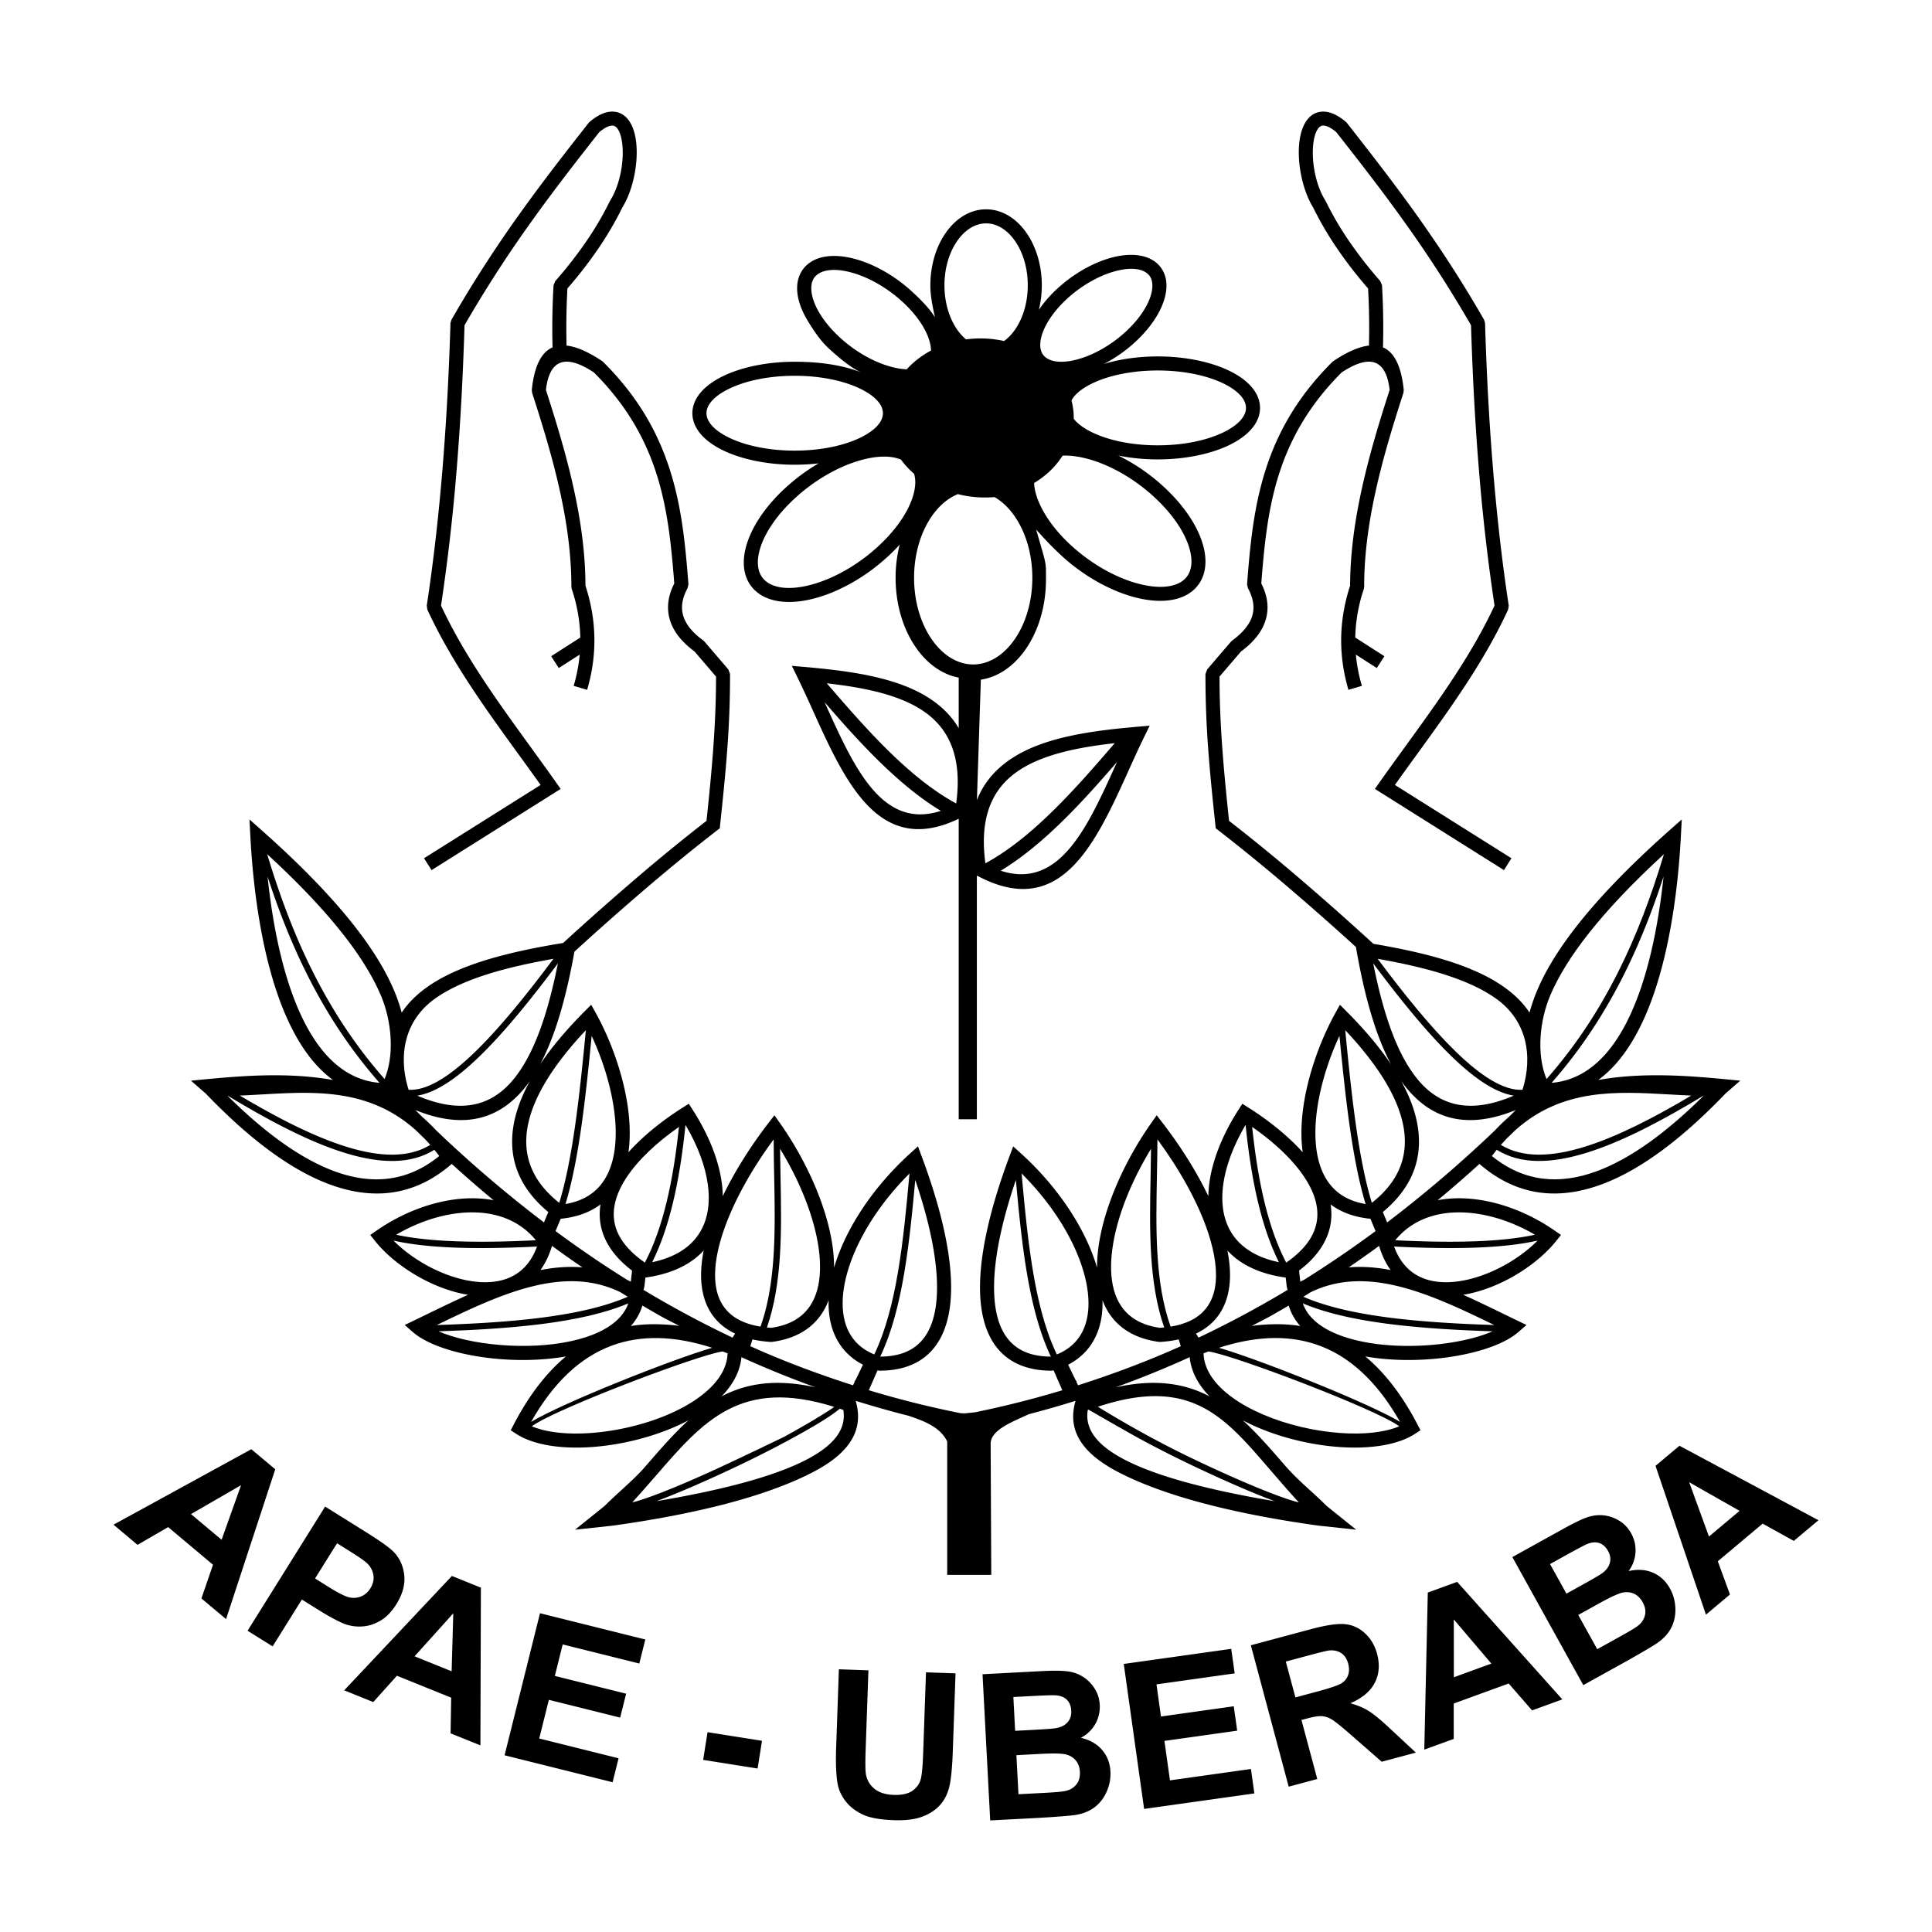
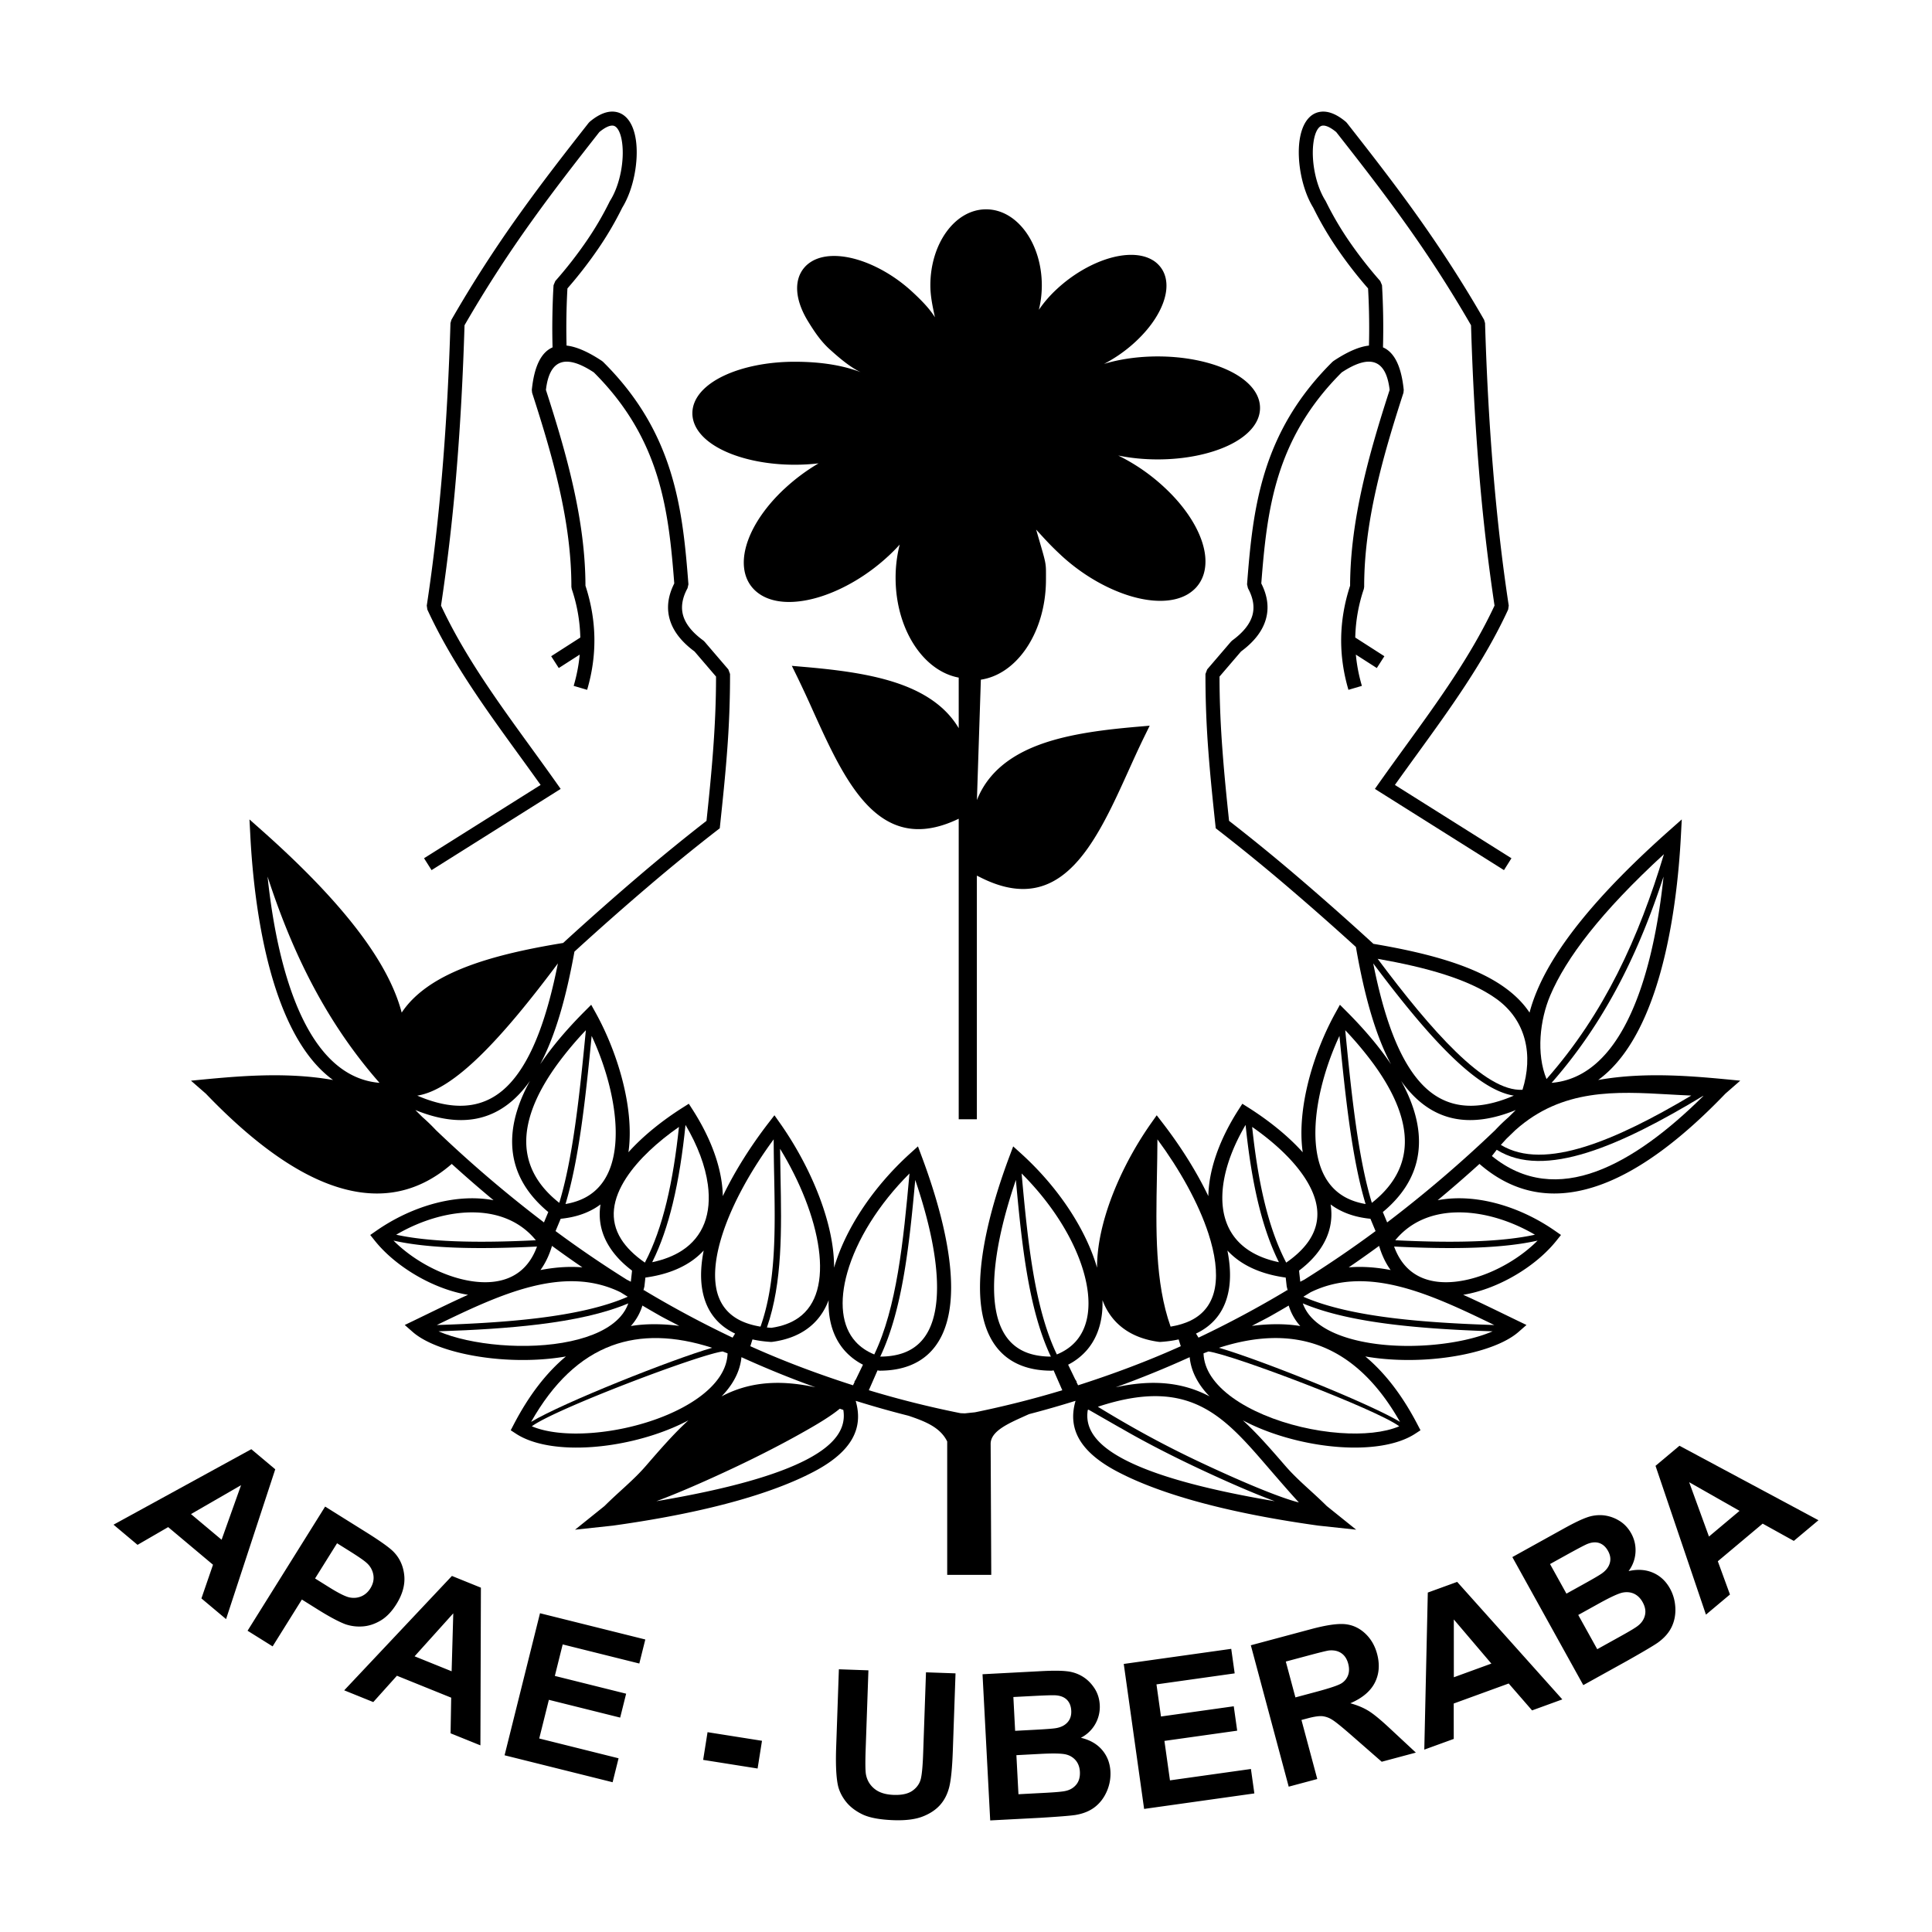
<svg xmlns="http://www.w3.org/2000/svg" width="2500" height="2500" viewBox="0 0 192.756 192.756">
  <path fill-rule="evenodd" clip-rule="evenodd" fill="#fff" d="M0 0h192.756v192.756H0V0z" />
  <path d="M42.307 85.627l11.63-7.314a407.877 407.877 0 0 0-2.138-2.965c-3.383-4.665-6.767-9.33-9.163-14.532l-.057-.397c.669-4.391 1.186-8.964 1.573-13.688.388-4.734.644-9.572.791-14.494l.094-.329a125.468 125.468 0 0 1 6.857-10.641c2.294-3.206 4.567-6.119 6.84-9.013l.101-.104c.926-.778 1.741-1.071 2.434-1.008.665.061 1.179.424 1.551.998.313.484.52 1.124.624 1.846.29 2.018-.206 4.862-1.363 6.735a33.052 33.052 0 0 1-2.416 4.122 42.846 42.846 0 0 1-3.052 3.933 70.27 70.27 0 0 0-.088 5.702c.979.107 2.161.621 3.545 1.543l.104.087c3.571 3.541 5.556 7.217 6.721 10.96 1.16 3.729 1.5 7.478 1.79 11.228l-.088.386c-.535.984-.68 1.896-.437 2.733.25.865.923 1.696 2.016 2.493l.118.112 2.372 2.768.17.455a98.32 98.32 0 0 1-.295 7.763c-.178 2.385-.436 4.857-.699 7.334l-.031.297-.237.183a189.17 189.17 0 0 0-6.893 5.616 285.416 285.416 0 0 0-7.37 6.51c-.799 4.444-1.87 8.333-3.422 11.243.19-.281.387-.566.594-.85 1.054-1.447 2.346-2.93 3.844-4.434l.658-.66.452.816c1.651 2.982 2.991 6.834 3.316 10.373.112 1.227.104 2.418-.054 3.527 1.505-1.68 3.452-3.213 5.437-4.469l.587-.371.375.584c1.605 2.502 2.604 5.012 2.913 7.303.062.451.096.895.103 1.328 1.192-2.48 2.791-5.008 4.572-7.314l.58-.752.546.775c2.651 3.758 4.724 8.385 5.265 12.381.095.705.144 1.393.14 2.053 1.094-3.77 3.792-7.963 7.603-11.414l.764-.691.362.969c1.859 4.969 2.958 9.545 2.947 13.15-.005 1.891-.316 3.533-.979 4.85-.69 1.369-1.752 2.375-3.234 2.93-.849.316-1.825.482-2.936.48l-.189-.029h-.005l-.169.387-.003.006-.695 1.586a97.355 97.355 0 0 0 9.151 2.291l.434.018s.393-.045 1.007-.107a97.37 97.37 0 0 0 8.711-2.201l-.695-1.586-.002-.006-.17-.387h-.004l-.189.029c-1.111.002-2.088-.164-2.936-.48-1.482-.555-2.545-1.561-3.234-2.93-.664-1.316-.975-2.959-.98-4.85-.01-3.605 1.088-8.182 2.947-13.15l.363-.969.764.691c3.811 3.451 6.508 7.645 7.604 11.414-.004-.66.045-1.348.141-2.053.539-3.996 2.613-8.623 5.264-12.381l.547-.775.578.752c1.783 2.307 3.381 4.834 4.572 7.314.008-.434.043-.877.104-1.328.311-2.291 1.309-4.801 2.914-7.303l.375-.584.586.371c1.984 1.256 3.932 2.789 5.438 4.469-.158-1.109-.166-2.301-.053-3.527.324-3.539 1.664-7.391 3.314-10.373l.451-.816.658.66c1.5 1.504 2.791 2.986 3.846 4.434.207.283.404.568.594.85-1.566-2.934-2.643-6.863-3.441-11.354l-.064-.357a282.495 282.495 0 0 0-6.855-6.042 188.708 188.708 0 0 0-6.893-5.616l-.236-.183-.031-.297c-.264-2.477-.521-4.949-.699-7.334a98.302 98.302 0 0 1-.295-7.763l.17-.455 2.373-2.768.117-.112c1.092-.797 1.764-1.628 2.016-2.493.242-.837.098-1.75-.438-2.733l-.088-.386c.289-3.75.631-7.499 1.789-11.228 1.166-3.744 3.15-7.419 6.723-10.96l.104-.087c1.385-.923 2.566-1.437 3.545-1.543.023-.792.029-1.679.018-2.569a68.888 68.888 0 0 0-.105-3.133 42.514 42.514 0 0 1-3.053-3.933 33.104 33.104 0 0 1-2.416-4.122c-1.156-1.874-1.652-4.718-1.363-6.735.105-.722.311-1.361.625-1.846.371-.574.885-.937 1.551-.998.693-.063 1.508.23 2.434 1.008l.102.104c2.271 2.894 4.545 5.807 6.84 9.013 2.287 3.2 4.574 6.665 6.857 10.641l.094.329c.146 4.921.402 9.76.791 14.494.387 4.725.902 9.298 1.572 13.688l-.059.397c-2.395 5.202-5.779 9.867-9.162 14.532-.721.993-1.441 1.989-2.137 2.965l11.629 7.314-.746 1.184-12.254-7.709-.625-.394.424-.602c.865-1.225 1.721-2.403 2.574-3.582 3.303-4.553 6.605-9.107 8.938-14.104a199.762 199.762 0 0 1-1.559-13.582c-.381-4.65-.637-9.456-.785-14.389a123.524 123.524 0 0 0-6.695-10.373c-2.236-3.129-4.494-6.022-6.754-8.9-.588-.483-1.033-.673-1.354-.644-.195.018-.363.152-.504.368-.197.305-.334.751-.408 1.281-.254 1.759.178 4.235 1.189 5.84l.037.065a31.75 31.75 0 0 0 2.32 3.965 41.817 41.817 0 0 0 3.111 3.987l.176.416a72.597 72.597 0 0 1 .098 6.202c1.146.496 1.836 1.913 2.07 4.25l-.029.282c-1.053 3.249-2.037 6.493-2.754 9.722-.715 3.209-1.168 6.42-1.164 9.634l-.035.219a16.217 16.217 0 0 0-.855 4.843l2.906 1.864-.756 1.179-2.09-1.34c.096 1.041.295 2.08.602 3.119l-1.342.395c-1.021-3.466-.965-6.929.166-10.39.008-3.271.475-6.547 1.203-9.824.721-3.247 1.697-6.479 2.742-9.708-.352-3.038-1.945-3.62-4.783-1.747-3.35 3.341-5.217 6.803-6.314 10.329-1.088 3.499-1.428 7.108-1.709 10.725.633 1.251.783 2.449.449 3.594-.336 1.161-1.162 2.227-2.473 3.196l-2.143 2.501c0 2.548.115 5 .297 7.4.184 2.473.416 4.744.654 6.995a190.092 190.092 0 0 1 6.711 5.47 294.828 294.828 0 0 1 7.691 6.801c5.311.895 10.006 2.146 13.068 4.335 1.031.738 1.879 1.572 2.51 2.527.189-.727.449-1.48.785-2.271 1.771-4.157 5.725-9.296 13.148-15.891l1.254-1.112-.088 1.671c-.17 3.238-.699 9.684-2.564 15.326-1.227 3.709-3.029 7.068-5.686 9 4.932-.877 9.975-.338 14.172.068l-1.48 1.293c-4.012 4.18-8.242 7.553-12.408 9.074-4.23 1.547-8.371 1.207-12.129-2.061a127.073 127.073 0 0 1-4.17 3.621 11.308 11.308 0 0 1 1.727-.188c3.312-.109 6.951 1.137 9.959 3.227l.617.428-.469.586c-1.781 2.227-4.877 4.248-7.986 5.098-.432.119-.869.215-1.301.285 1.363.611 2.732 1.277 4.1 1.941l1.26.611.953.459-.797.697c-1.613 1.414-4.988 2.402-8.646 2.701-2.195.18-4.518.111-6.637-.258 1.973 1.645 3.711 3.912 5.213 6.803l.293.561-.533.348c-1.754 1.145-4.562 1.543-7.6 1.322-2.662-.193-5.535-.863-8.033-1.92a20.561 20.561 0 0 1-1.559-.74c1.441 1.314 2.803 2.885 4.252 4.557 1.246 1.436 2.631 2.514 4.121 3.994l2.934 2.359-3.777-.406c-10.273-1.432-16.412-3.475-20.039-5.381-3.924-2.061-4.871-4.391-4.238-6.861l.055-.209c-1.535.48-3.08.922-4.637 1.328l-.229.102c-1.721.781-3.545 1.529-3.604 2.809l.062 13.127h-4.396v-13.309c-.701-1.439-2.258-2.023-3.855-2.566a96.614 96.614 0 0 1-5.272-1.49l.053.209c.634 2.471-.313 4.801-4.237 6.861-3.626 1.906-9.765 3.949-20.039 5.381l-3.779.406 2.935-2.359c1.489-1.48 2.875-2.559 4.12-3.994 1.449-1.672 2.81-3.242 4.253-4.557-.499.264-1.021.512-1.56.74-2.497 1.057-5.371 1.727-8.033 1.92-3.037.221-5.847-.178-7.599-1.322l-.533-.348.292-.561c1.502-2.891 3.241-5.158 5.213-6.803-2.119.369-4.44.438-6.637.258-3.658-.299-7.033-1.287-8.646-2.701l-.796-.697.952-.459 1.26-.611c1.368-.664 2.736-1.33 4.101-1.941a12.38 12.38 0 0 1-1.302-.285c-3.108-.85-6.205-2.871-7.986-5.098l-.468-.586.616-.428c3.008-2.09 6.647-3.336 9.959-3.227.587.02 1.166.08 1.727.188a127.073 127.073 0 0 1-4.17-3.621c-3.756 3.268-7.897 3.607-12.128 2.061-4.165-1.521-8.396-4.895-12.407-9.074l-1.482-1.293c4.198-.406 9.242-.945 14.173-.068-2.656-1.932-4.458-5.291-5.686-9-1.866-5.642-2.394-12.087-2.563-15.326l-.088-1.671 1.253 1.112c7.425 6.595 11.378 11.734 13.148 15.891.337.791.596 1.545.786 2.271.631-.955 1.478-1.789 2.509-2.527 3.165-2.262 8.07-3.522 13.597-4.422a290.614 290.614 0 0 1 7.594-6.714 191.01 191.01 0 0 1 6.711-5.47c.238-2.25.471-4.522.656-6.995.179-2.4.297-4.853.295-7.4L69.296 65c-1.312-.969-2.137-2.035-2.473-3.196-.333-1.145-.183-2.343.449-3.594-.281-3.617-.621-7.226-1.709-10.725-1.097-3.526-2.963-6.988-6.314-10.329-2.838-1.873-4.432-1.291-4.782 1.747 1.043 3.229 2.021 6.461 2.742 9.708.729 3.276 1.194 6.553 1.202 9.824 1.131 3.461 1.187 6.924.167 10.39l-1.343-.395c.306-1.04.507-2.079.602-3.119l-2.089 1.34-.757-1.179 2.907-1.864a16.212 16.212 0 0 0-.855-4.843l-.036-.219c.003-3.214-.45-6.425-1.163-9.634-.717-3.229-1.703-6.474-2.755-9.722l-.03-.282c.234-2.337.924-3.754 2.071-4.25a65.267 65.267 0 0 1-.022-2.766c.015-1.215.057-2.429.12-3.436l.175-.416a41.656 41.656 0 0 0 3.111-3.987 31.68 31.68 0 0 0 2.32-3.965l.038-.065c1.01-1.605 1.442-4.081 1.189-5.84-.076-.53-.212-.976-.41-1.281-.139-.216-.309-.35-.503-.368-.32-.029-.765.161-1.354.644-2.259 2.878-4.518 5.771-6.755 8.9a124.29 124.29 0 0 0-6.693 10.373c-.15 4.933-.404 9.739-.785 14.389a200.4 200.4 0 0 1-1.559 13.582c2.332 4.998 5.634 9.552 8.936 14.104.854 1.179 1.709 2.357 2.575 3.582l.425.602-.625.394-12.256 7.709-.75-1.186zm-.87 25.121c.245.244.49.486.735.727.445.387.884.812 1.318 1.275a125.118 125.118 0 0 0 10.781 9.211l.431-1.035c-.31-.258-.602-.521-.875-.795-2.067-2.061-2.901-4.41-2.703-6.955.134-1.709.739-3.496 1.751-5.334-.285.404-.584.781-.897 1.127-2.518 2.781-5.898 3.67-10.541 1.779zm13.991 12.078a110.73 110.73 0 0 0 7.116 4.85c.131.064.262.133.393.203l.102-.91.017-.203c-1.009-.766-1.734-1.551-2.255-2.377-.802-1.268-1.07-2.578-.933-3.889.012-.111.027-.223.045-.334a6.345 6.345 0 0 1-.761.49c-.889.492-1.952.818-3.212.941l-.512 1.229z" />
-   <path d="M78.268 143.334c1.707-.955 3.422-1.902 4.965-2.965-9.307-2.926-13.03 1.365-17.753 6.812-.767.883-1.559 1.797-2.404 2.719 2.04-.514 5.953-2.182 9.83-4.006 1.82-.857 3.693-1.751 5.362-2.56z" fill="#fff" />
  <path d="M83.768 140.561c-.818.676-2.054 1.439-3.492 2.246-.012.008-.025.014-.037.021-1.951 1.111-4.453 2.406-7.063 3.635-2.76 1.299-5.545 2.52-7.691 3.312 7.363-1.242 12.137-2.652 15.049-4.182 2.987-1.57 3.884-3.225 3.604-4.924a13.417 13.417 0 0 0-.353-.121.098.098 0 0 1-.015.012l-.002.001zM108.605 140.643l3.156 1.809.002-.008c2.027 1.191 4.811 2.646 7.729 4.02 2.76 1.299 5.545 2.52 7.689 3.312-7.361-1.242-12.137-2.652-15.047-4.182-2.988-1.57-3.885-3.225-3.605-4.924.026-.01.051-.02.076-.027zM109.533 140.352c9.605-3.178 12.863 1.305 17.654 6.83.766.883 1.559 1.797 2.402 2.719-2.039-.514-5.951-2.182-9.828-4.006-3.628-1.709-6.816-3.454-10.228-5.543zM137.24 122.826a111.31 111.31 0 0 1-7.117 4.85c-.131.064-.262.133-.393.203l-.102-.91-.016-.203c1.008-.766 1.732-1.551 2.254-2.377.803-1.268 1.07-2.578.934-3.889a6.368 6.368 0 0 0-.045-.334c.236.178.49.342.76.49.889.492 1.953.818 3.213.941l.512 1.229zM151.23 110.748c-.244.244-.49.486-.734.727-.445.387-.885.812-1.318 1.275a125.574 125.574 0 0 1-10.781 9.211l-.432-1.035c.311-.258.602-.521.875-.795 2.068-2.061 2.902-4.41 2.703-6.955-.135-1.709-.738-3.496-1.752-5.334.285.404.584.781.898 1.127 2.518 2.781 5.899 3.67 10.541 1.779zM134.562 126.445a111.432 111.432 0 0 0 3.031-2.143c.281.951.672 1.748 1.15 2.41-1.405-.271-2.8-.38-4.181-.267zM111.307 138.412a99.06 99.06 0 0 0 7.387-3.006c.09.945.432 1.834.971 2.66.283.436.625.854 1.014 1.252-2.476-1.302-5.409-1.777-9.372-.906zM117.807 134.312l-.213-.678c-.566.125-1.182.211-1.852.252l-.135-.01c-1.387-.188-2.514-.621-3.408-1.252-1.045-.736-1.766-1.73-2.205-2.908.014.477-.004.938-.055 1.383-.168 1.438-.688 2.703-1.594 3.705a6.213 6.213 0 0 1-1.777 1.352l.701 1.453.156.244-.029.02.164.338c3.467-1.113 6.883-2.385 10.247-3.899zM119.324 133.047l.252.41a102.837 102.837 0 0 0 8.762-4.689l-.002-.027.131-.016-.092-.375-.1-.887c-1.773-.242-3.227-.76-4.375-1.496a7.469 7.469 0 0 1-1.441-1.201c.285 1.43.348 2.773.129 3.971-.34 1.873-1.338 3.373-3.182 4.275a1.44 1.44 0 0 1-.082.035zM101.354 117.723c.291 3.195.604 6.367 1.104 9.311.523 3.08 1.254 5.924 2.385 8.311-.004 0-.008.002-.014.004-.91-.006-1.691-.139-2.352-.387-1.131-.424-1.941-1.195-2.473-2.25-.561-1.109-.822-2.539-.826-4.219-.01-2.985.789-6.698 2.176-10.77zM105.441 135.133c-1.119-2.338-1.844-5.148-2.363-8.201-.529-3.117-.848-6.48-1.152-9.854 3.105 3.094 5.289 6.66 6.201 9.871.408 1.438.561 2.795.42 3.992-.135 1.145-.539 2.143-1.242 2.92-.477.526-1.094.957-1.864 1.272z" fill="#fff" />
-   <path d="M114.838 114.617c-.008.912-.025 1.83-.043 2.748-.102 5.289-.203 10.582 1.357 15.078-.143.014-.289.025-.439.035-1.113-.16-2.01-.506-2.709-.998-.938-.662-1.539-1.609-1.859-2.746-.338-1.195-.373-2.604-.166-4.121.427-3.174 1.896-6.789 3.859-9.996z" fill="#fff" />
  <path d="M116.791 132.359c-1.568-4.412-1.467-9.697-1.365-14.984.023-1.236.047-2.473.051-3.701 2.229 3.023 4.096 6.357 5.088 9.396.658 2.018.926 3.889.648 5.418-.26 1.432-1.02 2.576-2.42 3.264-.561.273-1.225.478-2.002.607zM120.57 134.836c2.42.326 16.746 5.766 19.035 7.465-1.498.633-3.619.834-5.924.666-2.529-.184-5.244-.814-7.588-1.807-2.301-.975-4.234-2.287-5.258-3.855-.461-.707-.732-1.471-.76-2.281.167-.065.331-.128.495-.188z" fill="#fff" />
  <path d="M139.68 141.861c-3.154-1.898-14.092-6.248-18.062-7.391 3.768-1.219 7.104-1.293 10.008-.219 3.155 1.167 5.841 3.704 8.054 7.61zM124.273 112.232c.285 2.793.689 5.438 1.273 7.85.523 2.154 1.191 4.123 2.051 5.848-1.17-.244-2.146-.633-2.939-1.141-1.092-.701-1.838-1.637-2.264-2.736-.436-1.125-.543-2.436-.352-3.859.253-1.856 1.013-3.895 2.231-5.962zM128.326 125.971c-.918-1.756-1.623-3.793-2.168-6.035-.559-2.307-.949-4.832-1.23-7.502 2.102 1.465 4.045 3.223 5.256 5.082.672 1.029 1.115 2.086 1.225 3.127.105 1.006-.104 2.02-.725 3.002-.5.793-1.27 1.572-2.358 2.326zM129.98 130.037c2.408 1.018 5.453 1.668 8.893 2.092 3.09.381 6.496.58 10.045.697-1.59.689-3.805 1.172-6.18 1.365-2.357.191-4.844.092-7.014-.379-2.109-.455-3.91-1.252-4.967-2.461a3.992 3.992 0 0 1-.777-1.314z" fill="#fff" />
  <path d="M149.086 132.199c-3.588-.117-7.029-.314-10.137-.697-3.48-.43-6.541-1.09-8.914-2.127.242-.148.482-.297.725-.447 5.664-2.768 11.988.195 18.326 3.271zM139.09 124.367c2.992.15 5.793.201 8.293.102 2.283-.092 4.318-.309 6.023-.695-1.654 1.668-4.066 3.109-6.494 3.771-1.166.318-2.326.455-3.391.346-1.027-.104-1.971-.439-2.752-1.064-.701-.561-1.281-1.366-1.679-2.46zM153.141 123.188c-1.639.357-3.592.562-5.783.648-2.453.098-5.207.049-8.152-.096 1.506-1.85 3.652-2.699 5.998-2.775 2.595-.086 5.429.756 7.937 2.223zM133.637 103.35c.303 3.121.621 6.205 1.027 9.051.41 2.863.91 5.502 1.582 7.725-.791-.135-1.471-.369-2.051-.689-1.225-.68-2.018-1.762-2.469-3.086-.473-1.387-.58-3.043-.42-4.791.253-2.732 1.151-5.675 2.331-8.21zM136.869 120.008c-.67-2.199-1.172-4.83-1.58-7.697-.43-3.006-.758-6.252-1.074-9.525a34.98 34.98 0 0 1 2.836 3.381c1.826 2.51 2.916 4.908 3.088 7.113.168 2.139-.537 4.117-2.285 5.859a11.32 11.32 0 0 1-.985.869zM137.006 96.117c2.738 3.666 5.377 6.908 7.801 9.26 2.277 2.211 4.381 3.646 6.229 3.934-4.176 1.795-7.148 1.098-9.305-1.285-2.241-2.473-3.692-6.721-4.725-11.909z" fill="#fff" />
  <path d="M151.9 108.727c-1.855.109-4.123-1.344-6.654-3.801-2.414-2.344-5.053-5.59-7.797-9.265 4.85.853 9.09 2.025 11.828 3.982 3.045 2.177 3.688 5.689 2.623 9.084zM149.33 114.713c2.371 1.488 5.463 1.393 9.016.283 3.486-1.088 7.426-3.154 11.566-5.656h.039c-3.518 3.48-7.154 6.238-10.697 7.533-3.629 1.324-7.178 1.092-10.408-1.537.16-.215.322-.422.484-.623z" fill="#fff" />
  <path d="M168.74 109.305c-3.795 2.252-7.393 4.094-10.582 5.09-3.344 1.045-6.234 1.16-8.418-.168.188-.215.377-.422.566-.621.299-.285.596-.572.893-.861 4.658-4.158 10.049-3.854 15.301-3.555.75.042 1.496.085 2.24.115zM166.01 85.222c-1.23 4.097-2.711 8.094-4.645 11.915-1.871 3.695-4.166 7.227-7.068 10.52-1.037-2.523-.668-5.898.375-8.35 1.578-3.709 5.017-8.275 11.338-14.085z" fill="#fff" />
  <path d="M154.803 108.035c2.924-3.324 5.236-6.889 7.125-10.615 1.625-3.214 2.934-6.551 4.045-9.965-.338 3.211-.969 7.219-2.172 10.858-1.662 5.023-4.418 9.343-8.998 9.722zM124.9 132.285c.59-.32 1.336-.684 1.922-1.016s1.17-.67 1.752-1.014a5.39 5.39 0 0 0 1.131 2.018l.025.027c-1.476-.251-3.191-.232-4.83-.015zM58.104 126.445a111.432 111.432 0 0 1-3.031-2.143c-.282.951-.673 1.748-1.151 2.41 1.407-.271 2.803-.38 4.182-.267zM81.361 138.412a98.712 98.712 0 0 1-7.387-3.006c-.091.945-.432 1.834-.971 2.66a8.166 8.166 0 0 1-1.015 1.252c2.475-1.302 5.409-1.777 9.373-.906zM74.861 134.312l.212-.678c.566.125 1.181.211 1.852.252l.134-.01c1.387-.188 2.514-.621 3.409-1.252 1.045-.736 1.765-1.73 2.205-2.908a9.51 9.51 0 0 0 .055 1.383c.168 1.438.686 2.703 1.592 3.705a6.231 6.231 0 0 0 1.778 1.352l-.701 1.453-.156.244.029.02-.164.338c-3.467-1.113-6.882-2.385-10.245-3.899zM73.342 133.047l-.252.41a102.814 102.814 0 0 1-8.761-4.689l.003-.027-.133-.016.094-.375.098-.887c1.774-.242 3.227-.76 4.375-1.496a7.409 7.409 0 0 0 1.441-1.201c-.284 1.43-.346 2.773-.129 3.971.34 1.873 1.338 3.373 3.182 4.275.006.004.076.033.082.035zM91.314 117.723c-.291 3.195-.603 6.367-1.104 9.311-.523 3.08-1.255 5.924-2.386 8.311.005 0 .009.002.014.004.91-.006 1.691-.139 2.352-.387 1.129-.424 1.941-1.195 2.473-2.25.559-1.109.821-2.539.826-4.219.01-2.985-.789-6.698-2.175-10.77z" fill="#fff" />
  <path d="M87.227 135.133c1.119-2.338 1.843-5.148 2.362-8.201.53-3.117.847-6.48 1.152-9.854-3.104 3.094-5.289 6.66-6.201 9.871-.409 1.438-.559 2.795-.419 3.992.133 1.145.538 2.143 1.242 2.92.475.526 1.094.957 1.864 1.272zM77.829 114.617c.009.912.026 1.83.044 2.748.102 5.289.203 10.582-1.357 15.078.143.014.289.025.44.035 1.112-.16 2.008-.506 2.707-.998.938-.662 1.539-1.609 1.86-2.746.337-1.195.372-2.604.166-4.121-.429-3.174-1.897-6.789-3.86-9.996z" fill="#fff" />
  <path d="M75.876 132.359c1.567-4.412 1.466-9.697 1.364-14.984a218.607 218.607 0 0 1-.05-3.701c-2.229 3.023-4.096 6.357-5.087 9.396-.659 2.018-.927 3.889-.65 5.418.26 1.432 1.02 2.576 2.421 3.264.559.273 1.224.478 2.002.607zM72.096 134.836c-2.419.326-16.746 5.766-19.035 7.465 1.499.633 3.619.834 5.922.666 2.531-.184 5.247-.814 7.59-1.807 2.3-.975 4.234-2.287 5.257-3.855.461-.707.733-1.471.76-2.281a21.57 21.57 0 0 0-.494-.188z" fill="#fff" />
  <path d="M52.988 141.861c3.154-1.898 14.091-6.248 18.062-7.391-3.768-1.219-7.104-1.293-10.009-.219-3.156 1.167-5.841 3.704-8.053 7.61zM68.393 112.232c-.286 2.793-.688 5.438-1.273 7.85-.522 2.154-1.19 4.123-2.05 5.848 1.17-.244 2.146-.633 2.939-1.141 1.091-.701 1.837-1.637 2.263-2.736.435-1.125.543-2.436.351-3.859-.25-1.856-1.011-3.895-2.23-5.962zM64.34 125.971c.919-1.756 1.623-3.793 2.167-6.035.559-2.307.951-4.832 1.232-7.502-2.101 1.465-4.044 3.223-5.257 5.082-.672 1.029-1.115 2.086-1.224 3.127-.106 1.006.102 2.02.724 3.002.502.793 1.272 1.572 2.358 2.326zM62.687 130.037c-2.408 1.018-5.454 1.668-8.894 2.092-3.089.381-6.496.58-10.044.697 1.589.689 3.804 1.172 6.18 1.365 2.357.191 4.844.092 7.013-.379 2.109-.455 3.91-1.252 4.967-2.461.342-.388.606-.826.778-1.314z" fill="#fff" />
  <path d="M43.58 132.199c3.588-.117 7.03-.314 10.137-.697 3.48-.43 6.541-1.09 8.914-2.127a141.81 141.81 0 0 1-.724-.447c-5.663-2.768-11.989.195-18.327 3.271zM53.576 124.367c-2.991.15-5.792.201-8.292.102-2.283-.092-4.318-.309-6.023-.695 1.654 1.668 4.066 3.109 6.493 3.771 1.167.318 2.328.455 3.393.346 1.026-.104 1.97-.439 2.75-1.064.702-.561 1.281-1.366 1.679-2.46zM39.527 123.188c1.639.357 3.591.562 5.782.648 2.455.098 5.208.049 8.153-.096-1.505-1.85-3.653-2.699-5.998-2.775-2.596-.086-5.43.756-7.937 2.223zM59.029 103.35c-.303 3.121-.62 6.205-1.026 9.051-.409 2.863-.911 5.502-1.582 7.725.792-.135 1.471-.369 2.05-.689 1.226-.68 2.019-1.762 2.47-3.086.473-1.387.58-3.043.419-4.791-.252-2.732-1.15-5.675-2.331-8.21zM55.798 120.008c.67-2.199 1.171-4.83 1.58-7.697.43-3.006.758-6.252 1.073-9.525a34.82 34.82 0 0 0-2.835 3.381c-1.828 2.51-2.916 4.908-3.089 7.113-.167 2.139.539 4.117 2.286 5.859.293.293.622.582.985.869zM55.662 96.117c-2.739 3.666-5.378 6.908-7.802 9.26-2.277 2.211-4.381 3.646-6.229 3.934 4.176 1.795 7.149 1.098 9.305-1.285 2.241-2.473 3.692-6.721 4.726-11.909z" fill="#fff" />
-   <path d="M40.767 108.727c1.854.109 4.122-1.344 6.653-3.801 2.415-2.344 5.054-5.59 7.797-9.265-4.85.853-9.09 2.025-11.827 3.982-3.046 2.177-3.688 5.689-2.623 9.084zM43.336 114.713c-2.37 1.488-5.461 1.393-9.016.283-3.486-1.088-7.425-3.154-11.565-5.656h-.039c3.517 3.48 7.154 6.238 10.697 7.533 3.628 1.324 7.178 1.092 10.409-1.537a17.69 17.69 0 0 0-.486-.623z" fill="#fff" />
-   <path d="M23.927 109.305c3.794 2.252 7.392 4.094 10.581 5.09 3.345 1.045 6.235 1.16 8.419-.168a18.144 18.144 0 0 0-.568-.621 143.17 143.17 0 0 1-.89-.861c-4.659-4.158-10.049-3.854-15.302-3.555-.75.042-1.496.085-2.24.115zM26.657 85.222c1.231 4.097 2.712 8.094 4.646 11.915 1.871 3.695 4.166 7.227 7.068 10.52 1.036-2.523.668-5.898-.375-8.35-1.58-3.709-5.018-8.275-11.339-14.085z" fill="#fff" />
  <path d="M37.864 108.035c-2.923-3.324-5.237-6.889-7.124-10.615-1.626-3.214-2.936-6.551-4.045-9.965.337 3.211.967 7.219 2.171 10.858 1.661 5.023 4.417 9.343 8.998 9.722zM67.766 132.285c-.589-.32-1.336-.684-1.923-1.016-.585-.332-1.168-.67-1.75-1.014a5.405 5.405 0 0 1-1.131 2.018l-.025.027c1.476-.251 3.191-.232 4.829-.015z" fill="#fff" />
  <path d="M97.467 87.364l.459.228c6.617 3.275 10.086-1.239 12.963-7.051.594-1.2 1.15-2.43 1.705-3.655.512-1.132 1.021-2.26 1.564-3.368l.547-1.116-1.238.107c-4.732.41-9.297 1.064-12.473 3.121-1.584 1.026-2.811 2.381-3.527 4.194l.393-12.013c1.734-.26 3.279-1.351 4.43-2.979 1.275-1.805 2.066-4.284 2.066-7.005 0-1.831.086-1.303-.979-4.988 1.027 1.121 1.465 1.611 2.49 2.562v.002c2.049 1.896 4.461 3.285 6.699 3.998 2.332.743 4.514.754 5.984-.142l.002-.003c.293-.18.545-.388.762-.619.742-.802 1.043-1.875.934-3.096-.102-1.126-.562-2.385-1.352-3.661-.674-1.091-1.59-2.202-2.727-3.256a19.136 19.136 0 0 0-4.602-3.176c1.211.249 2.545.387 3.939.387 2.717 0 5.199-.524 7.012-1.37 1.973-.92 3.195-2.249 3.195-3.767 0-1.517-1.223-2.846-3.195-3.766-1.812-.846-4.295-1.371-7.012-1.371-1.965 0-3.805.275-5.361.747a14.299 14.299 0 0 0 3.15-2.219c.857-.795 1.547-1.63 2.049-2.448.596-.966.941-1.919 1.018-2.773.084-.944-.154-1.78-.742-2.412a2.785 2.785 0 0 0-.598-.491v.003c-1.133-.697-2.793-.697-4.559-.136-1.67.532-3.473 1.573-5.004 2.994a12.264 12.264 0 0 0-1.812 2.083c.191-.767.295-1.59.295-2.442 0-2.042-.594-3.906-1.553-5.265-1.01-1.431-2.426-2.318-4.006-2.318s-2.996.887-4.006 2.318c-.96 1.358-1.555 3.223-1.555 5.265 0 .919.162 1.788.333 2.608l.121.58c-.534-.866-1.337-1.686-2.238-2.521-1.619-1.503-3.524-2.604-5.29-3.167-1.863-.594-3.613-.596-4.8.135v.002a2.987 2.987 0 0 0-.629.51h.003c-.614.662-.864 1.539-.775 2.529.08.897.448 1.903 1.077 2.925.534.867 1.179 1.877 2.08 2.713 1.062.964 2.391 2.113 3.591 2.52-1.948-.826-4.295-1.209-7.011-1.209s-5.198.524-7.01 1.37c-1.972.92-3.195 2.25-3.195 3.767s1.223 2.847 3.195 3.767c1.812.846 4.294 1.37 7.01 1.37.82 0 1.62-.048 2.385-.137a19.445 19.445 0 0 0-3.361 2.499v-.003c-1.133 1.048-2.049 2.159-2.726 3.252-.788 1.275-1.249 2.535-1.352 3.663-.11 1.222.188 2.297.931 3.099.212.229.467.438.764.623 1.47.907 3.649.897 5.978.153 2.238-.715 4.654-2.114 6.708-4.02v.003c.413-.382.798-.772 1.152-1.166a13.471 13.471 0 0 0-.409 3.322c0 2.721.79 5.2 2.064 7.005 1.106 1.567 2.579 2.636 4.233 2.946v5.046c-.725-1.228-1.727-2.205-2.939-2.99-3.176-2.058-7.74-2.711-12.473-3.122l-1.237-.107.547 1.116a118.946 118.946 0 0 1 1.564 3.368c.555 1.225 1.112 2.456 1.705 3.656 2.857 5.773 6.3 10.265 12.833 7.112v29.985h1.811V87.364h.005zM22.555 161.539l-2.459-2.064 1.156-3.361-4.473-3.754-3.056 1.77-2.396-2.012 13.747-7.531 2.388 2.004-4.907 14.948zm-.446-7.918l1.942-5.445-4.996 2.885 3.054 2.56zm2.591 9.078l7.739-12.387 4.011 2.506c1.52.949 2.473 1.633 2.856 2.047.594.627.938 1.404 1.028 2.326.089.922-.174 1.875-.788 2.859-.476.762-1.015 1.314-1.614 1.658-.601.346-1.204.535-1.816.564a4.295 4.295 0 0 1-1.661-.223c-.671-.256-1.574-.736-2.707-1.443l-1.63-1.02-2.919 4.674-2.499-1.561zm8.929-8.728l-2.195 3.514 1.368.854c.985.617 1.686.965 2.099 1.043.413.076.798.037 1.162-.121.361-.158.656-.42.885-.785.281-.451.381-.906.299-1.365a2.02 2.02 0 0 0-.661-1.174c-.264-.246-.848-.646-1.748-1.209l-1.209-.757zm14.301 20.164l-2.976-1.203.061-3.555-5.414-2.188-2.359 2.627-2.901-1.172 10.747-11.412 2.891 1.17-.049 15.733zm-2.871-7.391l.164-5.781-3.86 4.287 3.696 1.494zm5.283 8.381l3.534-14.172 10.506 2.619-.598 2.398-7.645-1.906-.783 3.143 7.114 1.773-.595 2.385-7.114-1.773-.962 3.857 7.916 1.975-.595 2.389-10.778-2.688zm19.812.459l.438-2.764 5.432.859-.438 2.766-5.432-.861zm13.541-9.039l2.947.104-.276 7.904c-.044 1.254-.035 2.07.023 2.443.104.604.391 1.094.851 1.469.463.381 1.105.584 1.928.613.836.029 1.474-.119 1.911-.447.438-.326.707-.738.809-1.23.106-.498.175-1.322.216-2.477l.282-8.076 2.947.104-.268 7.668c-.061 1.752-.182 2.986-.367 3.705-.186.719-.499 1.316-.944 1.801-.445.482-1.034.859-1.758 1.131-.728.27-1.67.383-2.826.344-1.394-.049-2.445-.246-3.154-.594-.709-.348-1.262-.787-1.663-1.314-.399-.527-.656-1.078-.769-1.646-.165-.842-.217-2.08-.16-3.715l.271-7.787zm14.332.494l5.832-.307c1.154-.061 2.02-.057 2.592.012a3.746 3.746 0 0 1 1.553.521c.463.281.855.666 1.182 1.16.324.49.504 1.053.537 1.682a3.455 3.455 0 0 1-1.883 3.271c.9.213 1.609.617 2.117 1.215.512.6.789 1.32.832 2.162a4.363 4.363 0 0 1-.359 1.961c-.277.641-.672 1.164-1.186 1.566s-1.16.666-1.939.797c-.486.076-1.67.172-3.547.285l-4.965.26-.766-14.585zm3.077 2.273l.176 3.373 1.93-.102c1.146-.061 1.859-.115 2.137-.164.5-.084.887-.277 1.16-.582.273-.303.396-.691.371-1.162-.023-.453-.164-.812-.428-1.082-.266-.268-.645-.418-1.137-.451-.293-.02-1.133.008-2.52.082l-1.689.088zm.302 5.801l.205 3.898 2.723-.143c1.062-.057 1.734-.119 2.018-.195.434-.1.779-.316 1.039-.637.258-.322.375-.744.35-1.262-.023-.438-.152-.803-.379-1.096a1.8 1.8 0 0 0-.955-.621c-.408-.119-1.285-.141-2.621-.07l-2.38.126zm12.742 5.364l-2.031-14.465 10.723-1.506.344 2.447-7.803 1.098.449 3.205 7.262-1.02.342 2.434-7.26 1.021.553 3.936 8.078-1.135.342 2.438-10.999 1.547zm14.426-2.221l-3.779-14.107 5.998-1.607c1.508-.404 2.635-.57 3.387-.5.75.07 1.42.373 2.004.91.584.541.986 1.225 1.209 2.059.283 1.059.207 2.02-.229 2.875-.438.854-1.254 1.541-2.443 2.049.713.197 1.328.453 1.844.777.518.322 1.26.939 2.234 1.855l2.461 2.291-3.406.912-2.883-2.52c-1.025-.9-1.709-1.457-2.057-1.67a2.27 2.27 0 0 0-1.014-.359c-.33-.023-.822.051-1.479.229l-.574.152 1.578 5.891-2.851.763zm.67-8.906l2.105-.564c1.365-.367 2.205-.65 2.516-.857a1.6 1.6 0 0 0 .639-.812c.115-.334.119-.711.006-1.135-.129-.477-.357-.822-.689-1.047s-.738-.312-1.223-.268c-.238.031-.936.201-2.092.512l-2.221.594.959 3.577zm26.629.199l-3.018 1.098-2.332-2.684-5.486 1.998.004 3.531-2.939 1.068.35-15.67 2.93-1.066 10.491 11.725zm-7.08-3.572l-3.746-4.404.002 5.768 3.744-1.364zm2.094-10.627l5.105-2.83c1.012-.561 1.789-.938 2.334-1.127a3.81 3.81 0 0 1 1.625-.213 3.753 3.753 0 0 1 1.57.525c.508.299.914.727 1.221 1.275.33.598.475 1.238.43 1.916a3.438 3.438 0 0 1-.688 1.852c.902-.205 1.717-.15 2.436.162.723.314 1.287.842 1.695 1.58.322.58.5 1.219.535 1.918.033.697-.092 1.344-.377 1.93s-.75 1.107-1.395 1.566c-.404.281-1.426.887-3.064 1.811l-4.348 2.41-7.079-12.775zm3.759.695l1.637 2.953 1.689-.936c1.006-.557 1.621-.918 1.85-1.084.412-.293.676-.639.787-1.031.113-.393.055-.795-.176-1.209-.219-.396-.504-.656-.857-.783-.357-.125-.764-.094-1.221.092-.271.113-1.014.504-2.229 1.178l-1.48.82zm2.815 5.08l1.895 3.416 2.385-1.324c.93-.516 1.506-.865 1.727-1.057.346-.281.562-.627.654-1.029.092-.404.012-.834-.238-1.285-.213-.385-.488-.656-.82-.822-.336-.164-.713-.211-1.131-.139s-1.217.438-2.389 1.086l-2.083 1.154zm23.967-9.451l-2.459 2.062-3.109-1.723-4.473 3.754 1.211 3.316-2.396 2.01-5.031-14.846 2.389-2.004 13.868 7.431zm-7.873-.936l-5.027-2.857 1.975 5.42 3.052-2.563z" />
-   <path d="M95.572 49.299c-.975.389-1.857 1.139-2.567 2.145-1.115 1.581-1.807 3.775-1.807 6.207 0 2.427.691 4.62 1.807 6.199 1.065 1.508 2.514 2.443 4.092 2.443 1.576 0 3.025-.935 4.09-2.443 1.115-1.579 1.809-3.772 1.809-6.199 0-2.432-.693-4.626-1.809-6.207-.559-.792-1.225-1.427-1.961-1.85-.318.028-.641.042-.967.042-.933 0-1.836-.117-2.687-.337zM103.17 48.192l.012.164c.082.913.475 1.963 1.148 3.054.607.983 1.443 1.994 2.49 2.966v-.003c1.898 1.755 4.119 3.038 6.168 3.691 1.961.624 3.729.674 4.834 0l-.004.002c.18-.11.336-.239.471-.383.459-.495.641-1.195.566-2.016-.082-.912-.473-1.961-1.148-3.053-.607-.983-1.443-1.994-2.49-2.965-1.895-1.769-4.115-3.058-6.168-3.712-1.1-.35-2.139-.517-3.033-.475a8.243 8.243 0 0 1-1.662 1.887c-.366.308-.762.59-1.184.843zM89.894 45.858c-1.105-.472-2.7-.374-4.45.185-2.055.657-4.28 1.947-6.178 3.707v.002c-1.049.971-1.885 1.979-2.49 2.956-.675 1.091-1.066 2.141-1.149 3.055-.074.82.109 1.522.569 2.02.137.148.293.277.468.386 1.102.68 2.865.631 4.821.006 2.055-.656 4.278-1.946 6.176-3.707v-.003c1.05-.971 1.886-1.979 2.491-2.958.675-1.091 1.065-2.14 1.148-3.054a3.139 3.139 0 0 0-.097-1.176 8.343 8.343 0 0 1-1.309-1.419zM79.288 37.492c-2.518 0-4.788.472-6.419 1.233-1.471.687-2.383 1.575-2.383 2.501s.913 1.814 2.383 2.501c1.631.76 3.901 1.232 6.419 1.232 2.519 0 4.789-.472 6.419-1.232 1.471-.687 2.383-1.575 2.383-2.501s-.912-1.814-2.383-2.501c-1.63-.761-3.9-1.233-6.419-1.233zM115.508 36.964c-2.518 0-4.787.473-6.418 1.233-1.07.499-1.846 1.106-2.188 1.757.148.562.227 1.146.227 1.746v.088c.404.519 1.082.999 1.961 1.409 1.631.761 3.9 1.233 6.418 1.233 2.52 0 4.789-.472 6.42-1.233 1.471-.687 2.383-1.575 2.383-2.501 0-.925-.912-1.814-2.383-2.5-1.631-.759-3.901-1.232-6.42-1.232zM100.178 34.025a4.671 4.671 0 0 0 1.066-1.102c.801-1.134 1.297-2.71 1.297-4.458 0-1.748-.496-3.326-1.297-4.459-.75-1.062-1.762-1.72-2.859-1.72s-2.111.658-2.86 1.72c-.801 1.134-1.297 2.711-1.297 4.459s.497 3.324 1.296 4.458c.257.363.544.68.855.938a10.818 10.818 0 0 1 3.799.164zM104.471 35.755v.003c.764.47 2.008.43 3.4-.013 1.488-.474 3.098-1.406 4.473-2.681.758-.704 1.365-1.439 1.807-2.157.477-.773.752-1.516.809-2.16.051-.554-.066-1.019-.361-1.338a1.443 1.443 0 0 0-.311-.25v-.003c-.762-.47-2.008-.431-3.4.013-1.486.474-3.098 1.406-4.473 2.681-.758.704-1.365 1.44-1.807 2.159-.477.773-.752 1.515-.811 2.159-.049.554.068 1.019.365 1.338.084.091.186.174.309.249zM82.27 70.058l.125.279c.556 1.228 1.114 2.461 1.683 3.612 2.336 4.72 5.074 8.492 9.791 6.95-2.209-1.332-4.319-3.127-6.314-5.095-1.869-1.845-3.635-3.839-5.285-5.746zM95.397 80.16c.653-4.805-.814-7.625-3.443-9.329-2.396-1.552-5.791-2.241-9.464-2.657 1.87 2.17 3.897 4.512 6.046 6.634 2.168 2.137 4.464 4.056 6.861 5.352zM111.441 76.03l-.125.279c-.557 1.229-1.113 2.461-1.684 3.612-2.336 4.72-5.074 8.491-9.791 6.95 2.209-1.332 4.318-3.127 6.314-5.095 1.87-1.845 3.636-3.839 5.286-5.746zM98.314 86.131c-.654-4.804.812-7.625 3.441-9.328 2.396-1.553 5.791-2.242 9.465-2.658-1.869 2.169-3.896 4.512-6.047 6.633-2.165 2.139-4.462 4.057-6.859 5.353zM92.888 34.975a3.27 3.27 0 0 0-.012-.216c-.062-.693-.356-1.487-.864-2.311-.467-.759-1.113-1.541-1.925-2.292-1.462-1.357-3.175-2.349-4.758-2.854-1.487-.474-2.821-.516-3.643-.009v-.002a1.595 1.595 0 0 0-.333.274h-.003c-.322.348-.45.854-.396 1.454.062.693.357 1.488.864 2.311.468.76 1.114 1.542 1.925 2.293 1.462 1.357 3.175 2.349 4.759 2.853.7.223 1.366.351 1.96.37a8.65 8.65 0 0 1 .827-.795 9.434 9.434 0 0 1 1.599-1.076z" fill="#fff" />
</svg>